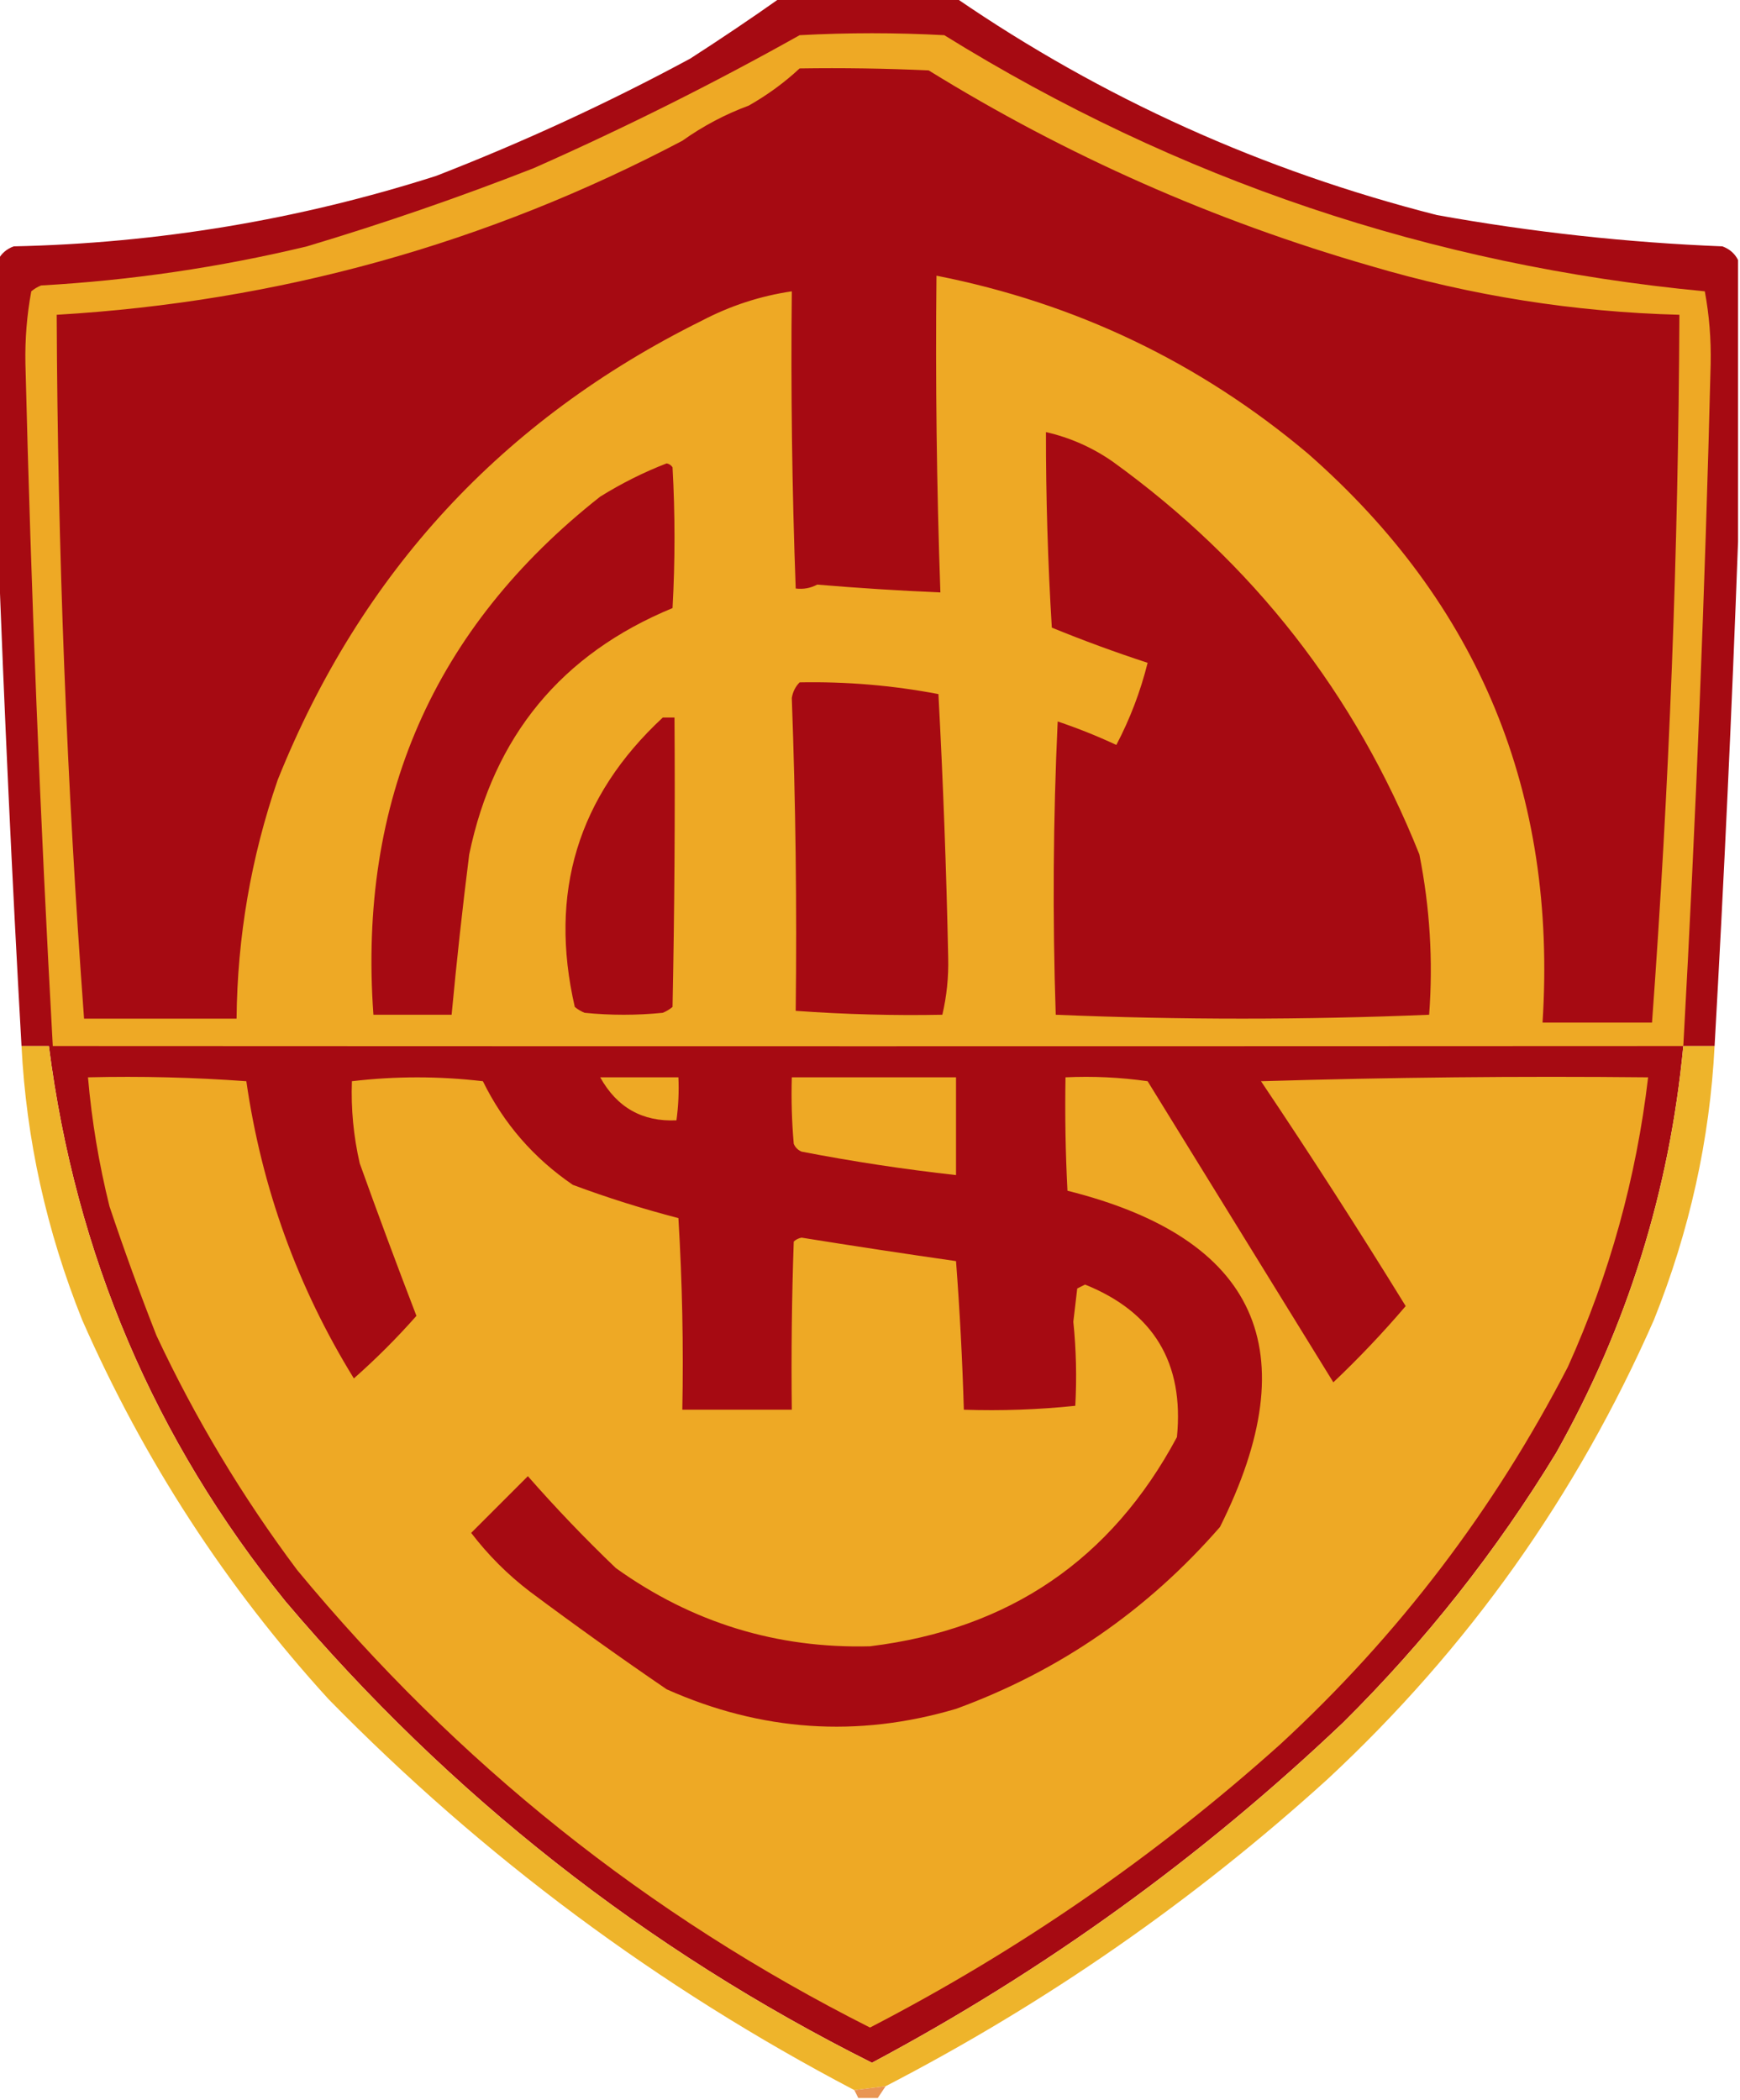
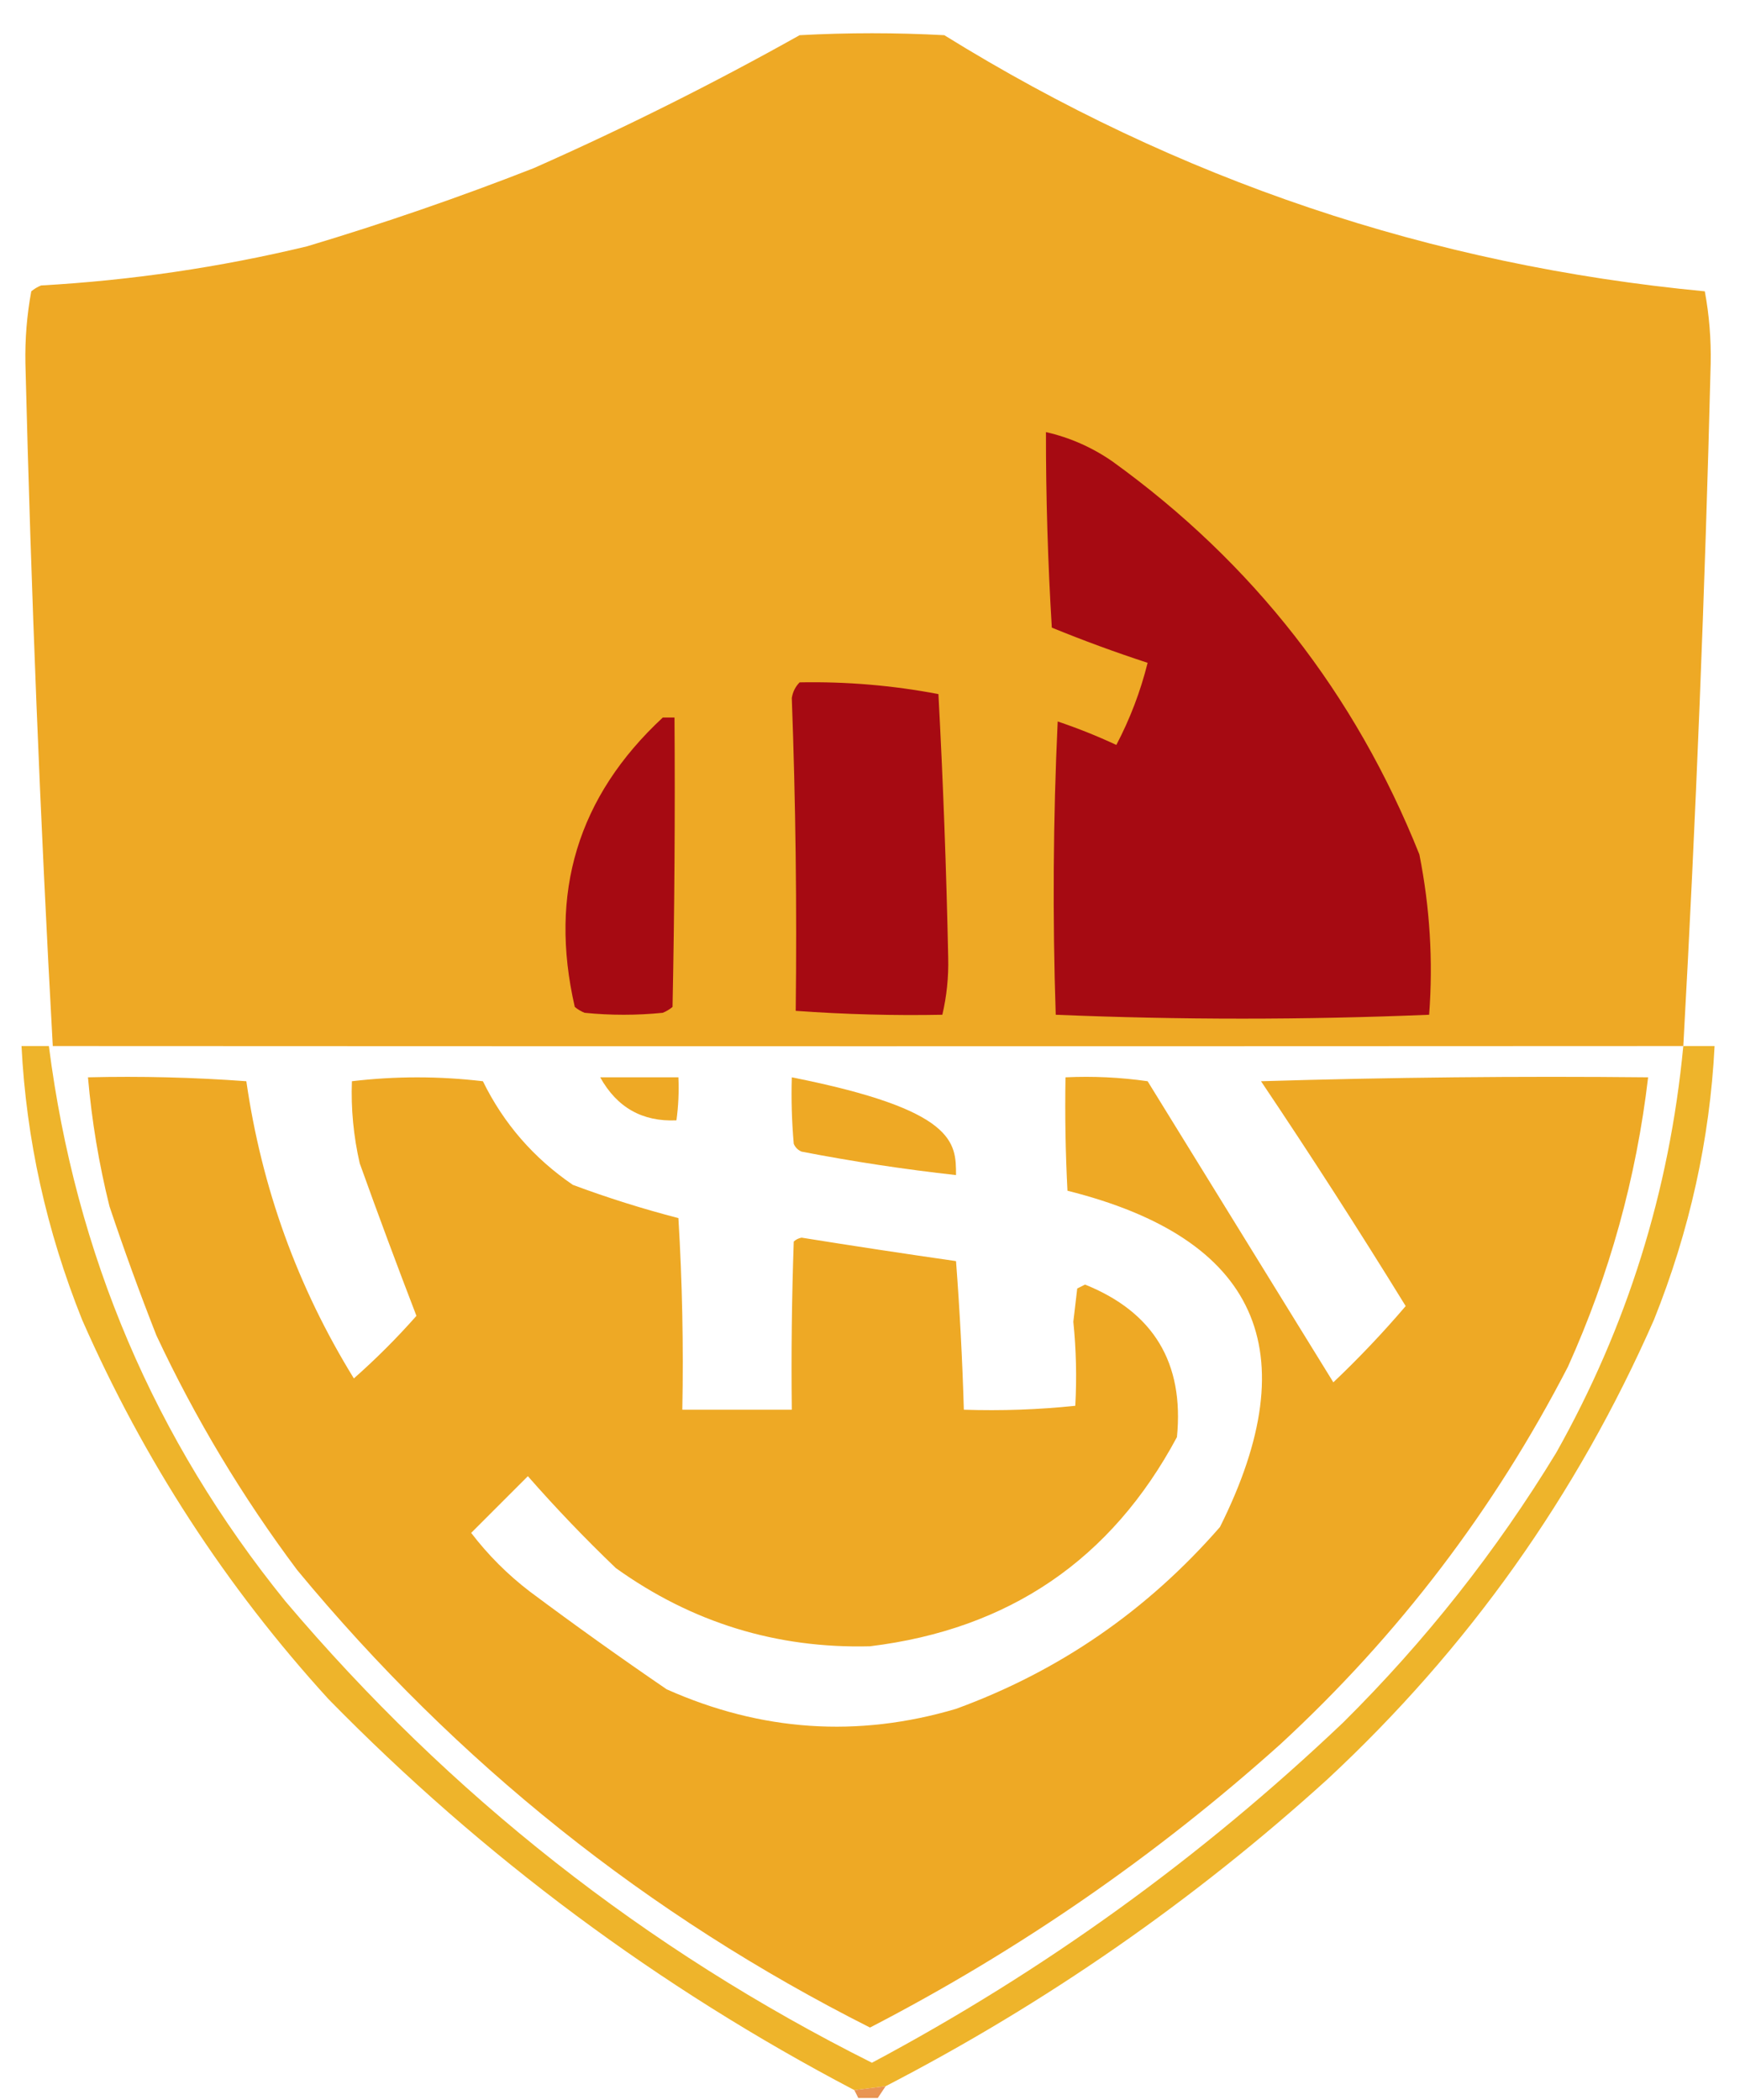
<svg xmlns="http://www.w3.org/2000/svg" version="1.1" width="445px" height="537px" style="shape-rendering:geometricPrecision; text-rendering:geometricPrecision; image-rendering:optimizeQuality; fill-rule:evenodd; clip-rule:evenodd">
  <g>
-     <path style="opacity:1" fill="#a60a12" d="M 199.5,-0.5 C 214.5,-0.5 229.5,-0.5 244.5,-0.5C 281.934,25.176 322.934,43.676 367.5,55C 391.79,59.366 416.123,62.032 440.5,63C 442.35,63.69 443.684,64.856 444.5,66.5C 444.5,90.5 444.5,114.5 444.5,138.5C 442.931,181.358 440.931,224.358 438.5,267.5C 435.833,267.5 433.167,267.5 430.5,267.5C 426.972,304.578 416.138,339.245 398,371.5C 382.688,396.658 364.521,419.658 343.5,440.5C 307.14,475.066 266.973,504.066 223,527.5C 165.072,498.501 115.072,459.168 73,409.5C 39.489,368.113 19.322,320.78 12.5,267.5C 10.167,267.5 7.833,267.5 5.5,267.5C 3.069,224.358 1.069,181.358 -0.5,138.5C -0.5,114.5 -0.5,90.5 -0.5,66.5C 0.316,64.856 1.65,63.69 3.5,63C 40.397,62.206 76.397,56.206 111.5,45C 133.858,36.319 155.524,26.319 176.5,15C 184.365,9.94 192.032,4.774 199.5,-0.5 Z" />
-   </g>
+     </g>
  <g>
    <path style="opacity:1" fill="#eea925" d="M 430.5,267.5 C 291.536,267.571 152.536,267.571 13.5,267.5C 10.281,209.382 7.947,151.215 6.5,93C 6.374,86.729 6.874,80.563 8,74.5C 8.75,73.874 9.584,73.374 10.5,73C 33.493,71.705 56.16,68.372 78.5,63C 98.111,57.13 117.444,50.463 136.5,43C 159.806,32.68 182.472,21.347 204.5,9C 216.833,8.333 229.167,8.333 241.5,9C 301.263,46.032 366.096,67.865 436,74.5C 437.126,80.563 437.626,86.729 437.5,93C 436.053,151.215 433.719,209.382 430.5,267.5 Z" />
  </g>
  <g>
-     <path style="opacity:1" fill="#a60a12" d="M 204.5,17.5 C 215.505,17.334 226.505,17.5 237.5,18C 272.738,39.778 310.404,56.444 350.5,68C 376.284,75.631 402.617,79.797 429.5,80.5C 429.24,140.921 426.907,201.254 422.5,261.5C 413.167,261.5 403.833,261.5 394.5,261.5C 398.26,202.894 378.26,154.394 334.5,116C 306.851,92.713 275.184,77.547 239.5,70.5C 239.217,97.429 239.551,124.429 240.5,151.5C 229.932,151.049 219.432,150.382 209,149.5C 207.301,150.406 205.467,150.739 203.5,150.5C 202.565,125.107 202.232,99.774 202.5,74.5C 194.451,75.683 186.784,78.183 179.5,82C 128.414,107.3 92.248,146.466 71,199.5C 64.201,219.261 60.701,239.595 60.5,260.5C 47.5,260.5 34.5,260.5 21.5,260.5C 17.074,200.59 14.741,140.59 14.5,80.5C 71.194,77.164 124.528,62.331 174.5,36C 179.772,32.243 185.439,29.244 191.5,27C 196.256,24.301 200.589,21.134 204.5,17.5 Z" />
-   </g>
+     </g>
  <g>
    <path style="opacity:1" fill="#a60a12" d="M 267.5,110.5 C 273.619,111.891 279.285,114.391 284.5,118C 320.428,143.922 346.595,177.422 363,218.5C 365.701,232.1 366.534,245.767 365.5,259.5C 333.6,260.828 301.767,260.828 270,259.5C 269.167,234.493 269.334,209.493 270.5,184.5C 275.603,186.217 280.603,188.217 285.5,190.5C 289.011,183.814 291.677,176.814 293.5,169.5C 285.226,166.797 277.059,163.797 269,160.5C 267.983,143.848 267.483,127.181 267.5,110.5 Z" />
  </g>
  <g>
-     <path style="opacity:1" fill="#a60a12" d="M 170.5,118.5 C 171.117,118.611 171.617,118.944 172,119.5C 172.667,131.5 172.667,143.5 172,155.5C 143.613,167.22 126.28,188.22 120,218.5C 118.28,232.149 116.78,245.816 115.5,259.5C 108.833,259.5 102.167,259.5 95.5,259.5C 91.549,204.764 110.883,160.598 153.5,127C 159.036,123.565 164.703,120.732 170.5,118.5 Z" />
-   </g>
+     </g>
  <g>
    <path style="opacity:1" fill="#a60a12" d="M 204.5,174.5 C 216.486,174.272 228.319,175.272 240,177.5C 241.203,199.98 242.037,222.48 242.5,245C 242.612,249.944 242.112,254.777 241,259.5C 228.687,259.741 216.187,259.408 203.5,258.5C 203.816,231.808 203.483,205.141 202.5,178.5C 202.752,176.927 203.418,175.594 204.5,174.5 Z" />
  </g>
  <g>
    <path style="opacity:1" fill="#a60a12" d="M 169.5,183.5 C 170.5,183.5 171.5,183.5 172.5,183.5C 172.667,208.169 172.5,232.836 172,257.5C 171.25,258.126 170.416,258.626 169.5,259C 162.833,259.667 156.167,259.667 149.5,259C 148.584,258.626 147.75,258.126 147,257.5C 140.284,228.331 147.784,203.665 169.5,183.5 Z" />
  </g>
  <g>
    <path style="opacity:1" fill="#eeb42b" d="M 5.5,267.5 C 7.833,267.5 10.167,267.5 12.5,267.5C 19.322,320.78 39.489,368.113 73,409.5C 115.072,459.168 165.072,498.501 223,527.5C 266.973,504.066 307.14,475.066 343.5,440.5C 364.521,419.658 382.688,396.658 398,371.5C 416.138,339.245 426.972,304.578 430.5,267.5C 433.167,267.5 435.833,267.5 438.5,267.5C 437.278,291.414 432.111,314.748 423,337.5C 403.249,382.44 375.416,421.606 339.5,455C 305.272,486.052 267.605,512.219 226.5,533.5C 223.833,533.833 221.167,534.167 218.5,534.5C 168.392,508.22 123.559,474.887 84,434.5C 57.767,405.737 36.767,373.403 21,337.5C 11.889,314.748 6.722,291.414 5.5,267.5 Z" />
  </g>
  <g>
    <path style="opacity:1" fill="#eea925" d="M 22.5,275.5 C 36.079,275.177 49.579,275.51 63,276.5C 66.934,303.809 76.101,329.143 90.5,352.5C 96.167,347.5 101.5,342.167 106.5,336.5C 101.512,323.54 96.678,310.54 92,297.5C 90.41,290.562 89.743,283.562 90,276.5C 101.105,275.18 112.272,275.18 123.5,276.5C 128.8,287.306 136.467,296.14 146.5,303C 155.353,306.297 164.353,309.13 173.5,311.5C 174.485,327.786 174.818,344.119 174.5,360.5C 183.833,360.5 193.167,360.5 202.5,360.5C 202.333,346.163 202.5,331.829 203,317.5C 203.561,316.978 204.228,316.645 205,316.5C 218.146,318.609 231.313,320.609 244.5,322.5C 245.459,335.124 246.125,347.79 246.5,360.5C 256.083,360.818 265.583,360.485 275,359.5C 275.398,352.33 275.231,345.164 274.5,338C 274.833,335.167 275.167,332.333 275.5,329.5C 276.167,329.167 276.833,328.833 277.5,328.5C 295.033,335.554 302.866,348.554 301,367.5C 284.238,398.821 258.072,416.654 222.5,421C 198.624,421.613 176.958,414.946 157.5,401C 149.635,393.47 142.135,385.636 135,377.5C 130.167,382.333 125.333,387.167 120.5,392C 124.833,397.667 129.833,402.667 135.5,407C 146.991,415.579 158.657,423.912 170.5,432C 194.666,442.775 219.332,444.442 244.5,437C 270.867,427.377 293.367,411.877 312,390.5C 334.577,345.334 321.577,316.668 273,304.5C 272.5,294.839 272.334,285.172 272.5,275.5C 279.532,275.17 286.532,275.503 293.5,276.5C 309.324,302.143 325.157,327.81 341,353.5C 347.517,347.317 353.684,340.817 359.5,334C 347.54,314.576 335.206,295.409 322.5,276.5C 355.493,275.5 388.493,275.167 421.5,275.5C 418.483,301.208 411.649,325.875 401,349.5C 382.158,386.005 357.658,418.171 327.5,446C 295.598,474.621 260.598,498.787 222.5,518.5C 165.637,489.831 116.804,450.831 76,401.5C 61.948,382.728 49.948,362.728 40,341.5C 35.715,330.598 31.715,319.598 28,308.5C 25.3,297.636 23.467,286.636 22.5,275.5 Z" />
  </g>
  <g>
    <path style="opacity:1" fill="#eea925" d="M 153.5,275.5 C 160.167,275.5 166.833,275.5 173.5,275.5C 173.665,279.182 173.499,282.848 173,286.5C 164.303,286.898 157.803,283.231 153.5,275.5 Z" />
  </g>
  <g>
-     <path style="opacity:1" fill="#eea925" d="M 202.5,275.5 C 216.5,275.5 230.5,275.5 244.5,275.5C 244.5,283.833 244.5,292.167 244.5,300.5C 231.262,299.033 218.096,297.033 205,294.5C 204.055,294.095 203.388,293.428 203,292.5C 202.501,286.843 202.334,281.176 202.5,275.5 Z" />
+     <path style="opacity:1" fill="#eea925" d="M 202.5,275.5 C 244.5,283.833 244.5,292.167 244.5,300.5C 231.262,299.033 218.096,297.033 205,294.5C 204.055,294.095 203.388,293.428 203,292.5C 202.501,286.843 202.334,281.176 202.5,275.5 Z" />
  </g>
  <g>
    <path style="opacity:1" fill="#e99553" d="M 226.5,533.5 C 225.833,534.5 225.167,535.5 224.5,536.5C 222.833,536.5 221.167,536.5 219.5,536.5C 219.167,535.833 218.833,535.167 218.5,534.5C 221.167,534.167 223.833,533.833 226.5,533.5 Z" />
  </g>
</svg>